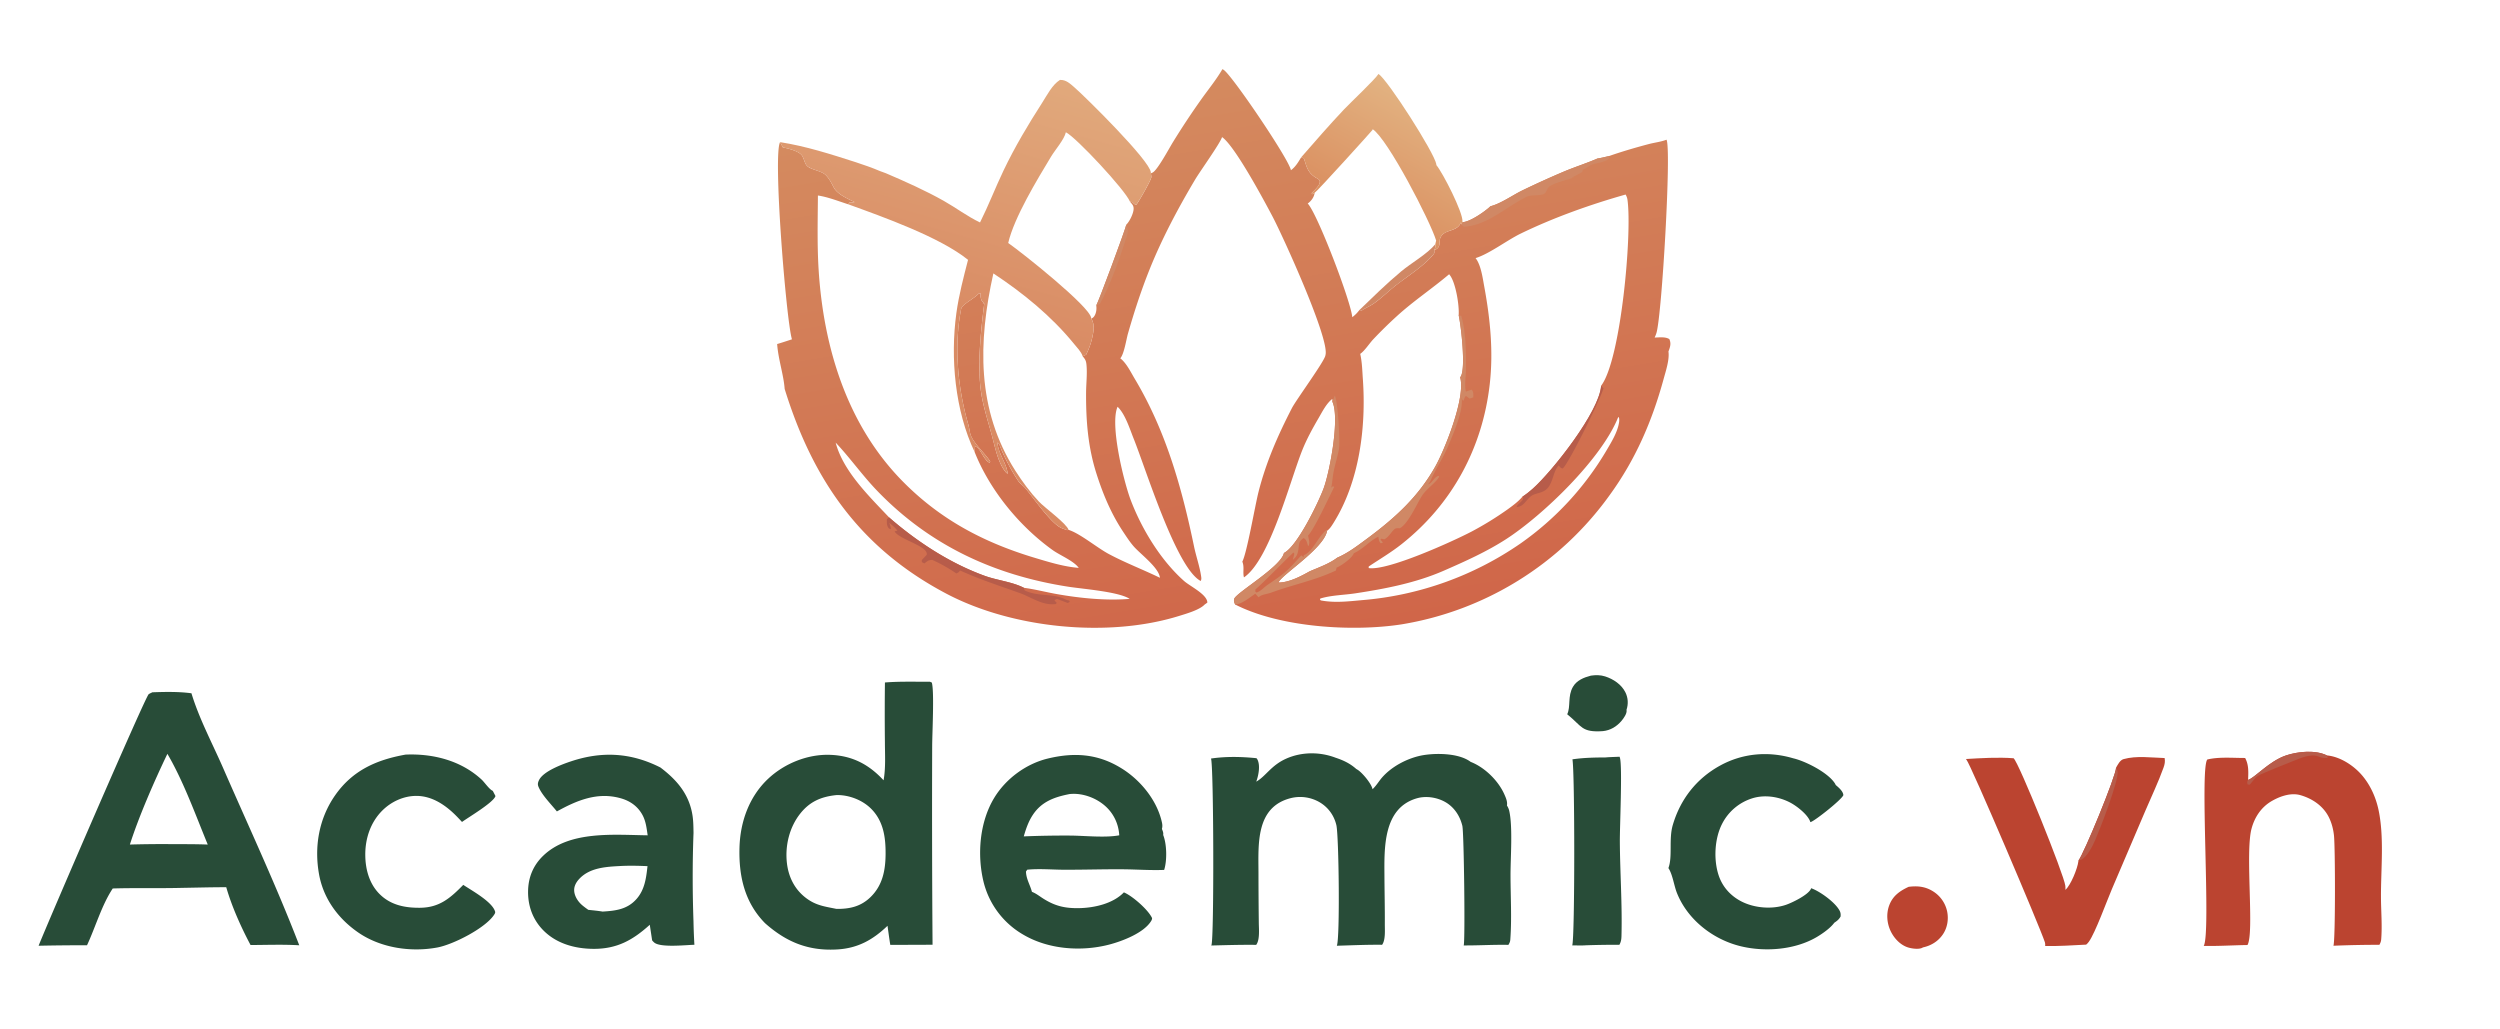
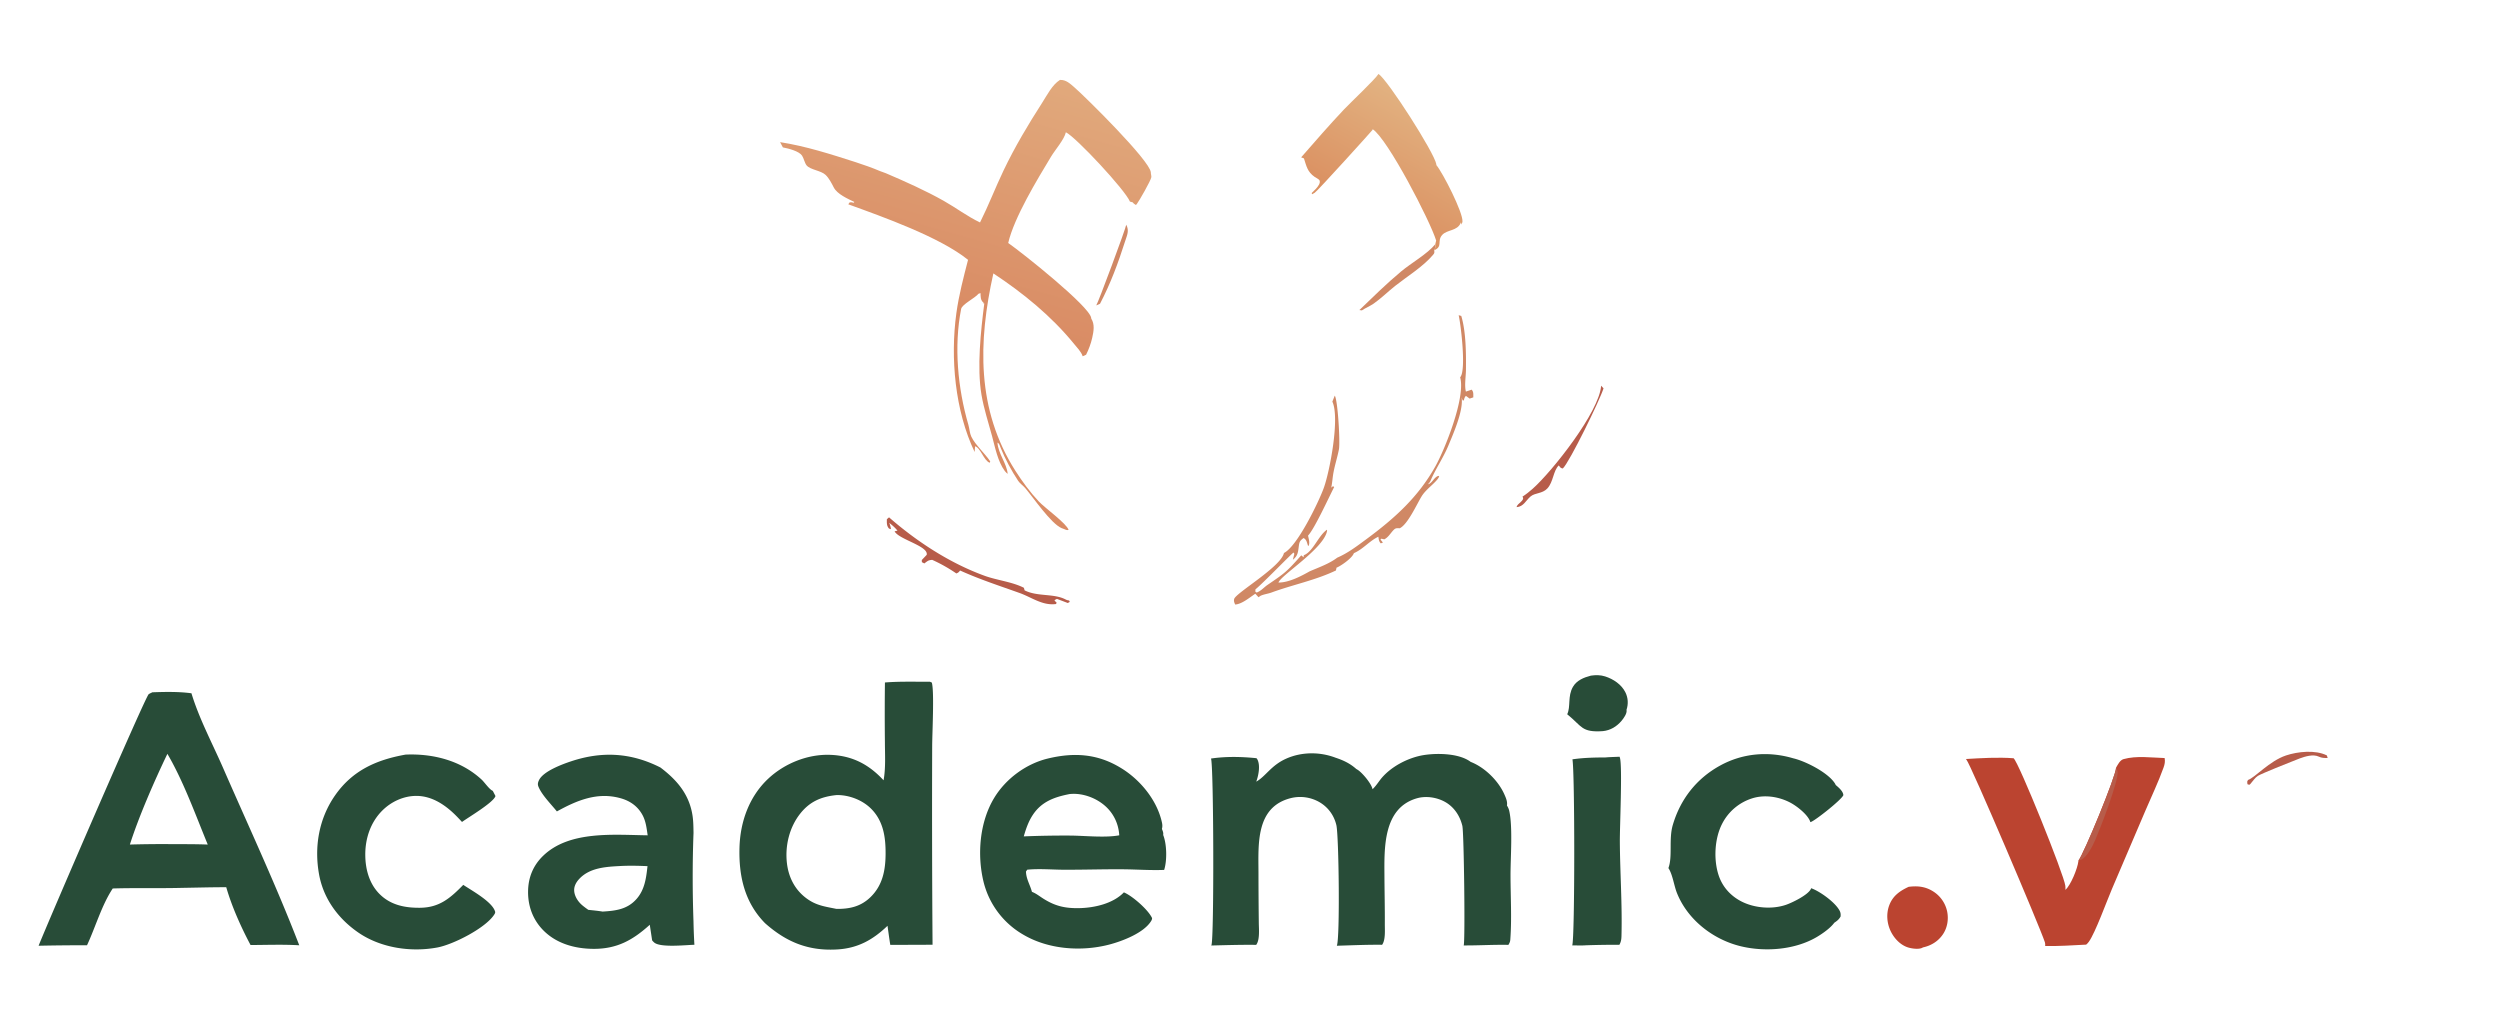
<svg xmlns="http://www.w3.org/2000/svg" version="1.1" style="display: block;" viewBox="0 0 2048 843" width="1171" height="482">
  <defs>
    <linearGradient id="Gradient1" gradientUnits="userSpaceOnUse" x1="1055.57" y1="524.002" x2="978.559" y2="64.735">
      <stop class="stop0" offset="0" stop-opacity="1" stop-color="rgb(208,102,73)" />
      <stop class="stop1" offset="1" stop-opacity="1" stop-color="rgb(212,138,95)" />
    </linearGradient>
    <linearGradient id="Gradient2" gradientUnits="userSpaceOnUse" x1="1123.6" y1="171.12" x2="1170.59" y2="86.563">
      <stop class="stop0" offset="0" stop-opacity="1" stop-color="rgb(219,146,99)" />
      <stop class="stop1" offset="1" stop-opacity="1" stop-color="rgb(226,178,129)" />
    </linearGradient>
    <linearGradient id="Gradient3" gradientUnits="userSpaceOnUse" x1="757.503" y1="253.078" x2="814.227" y2="51.059">
      <stop class="stop0" offset="0" stop-opacity="1" stop-color="rgb(217,139,100)" />
      <stop class="stop1" offset="1" stop-opacity="1" stop-color="rgb(225,169,124)" />
    </linearGradient>
  </defs>
  <path transform="translate(0,0)" fill="rgb(40,76,56)" d="M 1303.24 553.499 C 1307.18 552.896 1311.11 552.909 1314.93 554.131 C 1321.67 556.288 1328.32 560.706 1331.53 567.175 C 1333.78 571.705 1334.03 576.758 1332.44 581.513 C 1332.47 581.707 1332.5 581.899 1332.52 582.094 C 1332.79 584.693 1330.02 588.529 1328.47 590.391 C 1324.45 595.187 1319.31 598.315 1313.09 598.953 C 1295.53 600.162 1296.07 595.042 1284.32 585.51 L 1283.86 585.142 C 1286.87 578.789 1284.08 570.469 1288.52 562.733 C 1291.61 557.339 1297.54 554.968 1303.24 553.499 z" />
  <path transform="translate(0,0)" fill="rgb(187,68,48)" d="M 1563.56 726.499 C 1570.83 725.582 1577.22 726.217 1583.55 730.193 A 25.575 25.575 0 0 1 1595.09 746.592 C 1596.43 752.997 1595.34 759.905 1591.67 765.371 C 1587.82 771.113 1581.89 774.753 1575.2 776.143 C 1575.1 776.217 1575.01 776.305 1574.9 776.367 C 1571.94 778.01 1565.75 777.068 1562.71 776.036 C 1556.6 773.961 1551.72 768.691 1548.94 762.999 C 1545.74 756.434 1545.09 748.571 1547.66 741.683 C 1550.59 733.838 1556.32 729.891 1563.56 726.499 z" />
  <path transform="translate(0,0)" fill="rgb(40,76,56)" d="M 1315.25 620.5 C 1319.07 620.173 1322.94 620.107 1326.77 619.927 C 1326.88 620.254 1326.99 620.581 1327.08 620.913 C 1329.13 628.34 1326.9 677.401 1326.98 689.547 C 1327.15 715.221 1328.99 740.855 1328.33 766.547 C 1328.26 769.359 1328.02 771.512 1326.59 774 A 681.278 681.278 0 0 0 1299.11 774.399 C 1295.47 774.684 1291.64 774.46 1287.98 774.481 C 1290.18 768.447 1290.12 631.512 1288.14 622.062 C 1297.21 620.716 1306.12 620.556 1315.25 620.5 z" />
  <path transform="translate(0,0)" fill="rgb(187,68,48)" d="M 1733.49 628.867 C 1734.96 626.36 1736.68 622.702 1739.66 621.871 C 1750.24 618.919 1762.42 620.678 1773.28 621.002 C 1773.81 623.932 1773.34 626.165 1772.35 628.916 C 1768.14 640.676 1762.6 652.236 1757.69 663.729 L 1730.15 728.185 C 1725.94 738.013 1716.51 764.065 1711.26 771.411 C 1710.6 772.332 1709.89 773.152 1709 773.854 C 1697.82 774.414 1686.61 775.198 1675.42 774.989 C 1675.5 773.977 1675.51 772.933 1675.2 771.957 C 1671.32 759.876 1614.38 626.177 1610.87 622.257 C 1610.73 622.1 1610.58 621.948 1610.44 621.793 C 1623.34 621.05 1636.64 620.204 1649.55 621.166 C 1653.78 624.478 1690.94 716.718 1691.93 725.687 C 1692.06 726.785 1692.06 727.881 1691.99 728.983 C 1696.36 725.205 1701.91 711.483 1702.6 705.664 C 1702.63 705.445 1702.63 705.224 1702.64 705.003 C 1706.85 700.156 1733.55 635.337 1733.49 628.867 z" />
  <path transform="translate(0,0)" fill="rgb(183,92,74)" d="M 1702.64 705.003 C 1706.85 700.156 1733.55 635.337 1733.49 628.867 C 1733.84 629.777 1734.53 631.053 1734.7 631.987 C 1735.97 638.996 1720.25 679.494 1716.47 688.071 C 1714.34 692.917 1709.79 702.296 1704.64 704.363 C 1703.97 704.628 1703.33 704.827 1702.64 705.003 z" />
  <path transform="translate(0,0)" fill="rgb(40,76,56)" d="M 1366.76 711.147 C 1370.29 701.916 1366.97 687.457 1370.31 676.015 C 1376.51 654.746 1389.77 637.754 1409.27 627.088 C 1427.82 616.948 1448.81 615.264 1468.94 621.189 C 1479.01 623.521 1497.72 632.958 1503.26 641.947 C 1503.61 642.511 1503.58 642.495 1503.76 643.023 C 1505.96 644.924 1509.62 647.908 1510.04 650.991 C 1510.07 651.159 1510.05 651.33 1510.05 651.499 C 1508.39 655.311 1487.75 671.672 1483.58 673.345 C 1483.42 673.411 1483.25 673.468 1483.08 673.529 C 1481.31 667.613 1472.23 660.52 1466.78 657.611 C 1457.43 652.618 1445.64 650.769 1435.4 654.011 A 41.72 41.72 0 0 0 1410.7 674.991 C 1404.58 686.987 1403.7 704.083 1407.84 716.833 C 1411.03 726.672 1417.97 734.238 1427.19 738.781 C 1437.73 743.975 1451.84 745.055 1463.02 741.261 C 1468.11 739.533 1481.09 733.22 1483.44 728.314 C 1483.54 728.093 1483.63 727.864 1483.73 727.64 C 1490.97 730.2 1503.82 739.46 1507.19 746.387 C 1507.9 747.843 1507.95 749.229 1507.82 750.819 C 1506.44 753.272 1504.98 754.381 1502.67 755.917 C 1499.51 760.265 1493.25 764.665 1488.62 767.438 C 1470.42 778.328 1445.09 780.126 1424.83 774.878 C 1402.57 769.111 1382.24 753.006 1373.71 731.43 C 1371.37 725.494 1370.29 716.862 1367.08 711.642 C 1366.97 711.475 1366.87 711.312 1366.76 711.147 z" />
  <path transform="translate(0,0)" fill="rgb(40,76,56)" d="M 332.24 618.181 C 354.703 617.236 377.6 623.007 394.521 638.643 C 396.947 640.884 400.824 646.724 403.668 647.875 L 405.878 652.109 C 404.442 657.317 383.703 669.551 378.463 673.363 A 209.916 209.916 0 0 0 374.506 669.165 C 365.598 659.99 354.411 652.041 341.111 652.015 C 330.598 651.995 320.395 656.761 313.037 664.15 C 303.573 673.652 299.207 686.822 299.225 700.068 C 299.241 711.905 302.416 723.948 311.008 732.486 C 320.056 741.476 331.754 743.788 344.096 743.658 C 360.069 743.49 368.903 735.698 379.495 724.895 C 386.386 729.532 403.348 738.734 405.592 746.855 C 405.817 747.669 405.345 748.497 404.905 749.183 C 397.791 760.305 371.306 773.727 358.421 776.163 C 336.689 780.273 311.786 776.578 293.43 763.892 C 277.013 752.547 265 736.242 261.388 716.441 C 257.255 693.787 261.228 670.558 274.505 651.552 C 288.812 631.071 308.413 622.441 332.24 618.181 z" />
-   <path transform="translate(0,0)" fill="rgb(187,68,48)" d="M 1841.64 638.928 C 1847.34 637.009 1859.09 623.442 1872.68 618.883 C 1882.29 615.659 1896.79 614.152 1906.17 618.84 C 1917.07 619.823 1928.28 627.174 1935.22 635.407 C 1941.89 643.328 1946.29 653.196 1948.46 663.281 C 1953.28 685.628 1950.43 711.9 1950.51 734.834 C 1950.54 746.339 1951.63 758.185 1950.68 769.649 C 1950.54 771.326 1950.03 772.531 1949.23 773.99 A 943.017 943.017 0 0 0 1911.58 774.758 C 1913.24 769.678 1913.06 694.147 1912.01 684.451 C 1911.44 679.161 1910.07 673.881 1907.63 669.134 C 1902.98 660.104 1894.28 654.26 1884.7 651.455 C 1876.94 649.185 1868.25 652.144 1861.41 656.005 C 1852.55 661.009 1847.05 669.238 1844.46 678.925 C 1839.16 698.793 1846.9 764.284 1841.15 774.177 C 1829.25 774.338 1817.18 775.157 1805.31 774.902 C 1811.44 764.471 1801.86 629.731 1808.25 622.2 C 1817.78 619.881 1829.34 620.974 1839.22 620.942 C 1842.3 626.559 1841.91 632.736 1841.64 638.928 z" />
  <path transform="translate(0,0)" fill="rgb(183,92,74)" d="M 1841.64 638.928 C 1847.34 637.009 1859.09 623.442 1872.68 618.883 C 1882.29 615.659 1896.79 614.152 1906.17 618.84 L 1906.84 620.949 C 1904.08 620.966 1902.06 621.011 1899.53 619.823 C 1894.94 617.667 1888.42 619.668 1883.86 621.346 C 1879.45 622.973 1852.66 633.685 1849.69 635.59 C 1847.31 637.111 1845.52 639.936 1843.67 642.062 C 1842.58 643.322 1842.61 642.899 1841.12 642.435 C 1840.92 640.73 1840.63 640.382 1841.64 638.928 z" />
  <path transform="translate(0,0)" fill="rgb(40,76,56)" d="M 456.194 664.735 C 451.514 658.873 443.753 651.208 441.022 644.302 C 440.259 642.372 440.718 640.826 441.578 639.056 C 445.127 631.751 460.772 626.012 468.042 623.606 C 493.432 615.205 517.141 616.651 540.977 628.726 C 554.802 639.15 564.891 651.091 567.397 668.726 C 568.033 673.198 568.037 677.816 568.128 682.327 C 567.208 706.216 567.257 730.913 568.098 754.805 A 494.021 494.021 0 0 0 568.841 773.975 C 561.716 774.146 540.783 776.512 535.815 772.041 A 13.286 13.286 0 0 1 534.211 770.333 L 532.291 757.589 C 518.277 770.275 505.263 777.469 485.902 777.31 C 470.878 777.187 455.717 773.005 444.964 762.027 C 436.527 753.412 432.456 742.297 432.588 730.304 C 432.713 718.924 436.669 709.095 444.866 701.147 C 466.405 680.264 502.822 683.96 530.557 684.303 C 529.727 678.58 529.091 672.726 526.267 667.575 C 522.389 660.502 516.227 656.156 508.562 653.975 C 489.507 648.553 472.603 655.658 456.194 664.735 z M 508.604 709.427 C 496.547 710.08 482.865 710.675 474.158 720.4 C 471.892 722.932 470.197 726.11 470.358 729.594 C 470.571 734.219 473.511 738.663 476.948 741.576 C 478.533 742.92 480.228 744.144 481.918 745.351 C 485.819 745.792 489.774 746.12 493.644 746.783 C 504.364 746.105 513.912 745.028 521.499 736.387 C 528.188 728.769 529.353 719.226 530.427 709.563 C 523.111 709.242 515.928 709.064 508.604 709.427 z" />
  <path transform="translate(0,0)" fill="rgb(40,76,56)" d="M 943.781 752.129 C 943.775 753.002 943.526 753.64 943.082 754.382 C 937.132 764.332 919.153 771.097 908.539 773.846 C 885.587 779.791 858.585 777.773 837.967 765.507 A 68.914 68.914 0 0 1 805.814 722.779 C 800.308 700.502 802.396 673.544 814.445 653.647 C 823.938 637.97 840.507 625.732 858.328 621.42 C 879.55 616.284 898.903 617.35 918.023 629 C 933.488 638.285 947.128 654.537 951.51 672.294 C 952.09 674.642 952.533 676.648 951.844 679.028 C 952.488 680.832 953.187 682.076 952.876 684.018 C 955.89 691.47 956.144 705.107 953.669 712.632 C 942.481 713.096 931.004 712.217 919.786 712.133 C 903.792 712.012 887.797 712.556 871.804 712.503 C 861.748 712.469 851.513 711.472 841.503 712.467 L 840.477 713.972 C 840.651 719.926 843.58 724.403 845.184 729.977 L 845.365 730.618 C 848.552 731.795 851.484 734.123 854.335 735.952 C 864.185 742.272 872.415 744.172 884.051 743.959 C 896.397 743.732 911.782 740.316 920.673 731.04 C 927.556 733.864 940.675 745.29 943.781 752.129 z M 876.252 650.493 C 864.023 652.891 853.437 656.529 846.163 667.447 C 842.548 672.875 840.452 678.953 838.672 685.182 A 824.125 824.125 0 0 1 876.75 684.51 C 888.849 684.603 905.316 686.465 916.897 684.298 C 916.335 675.015 912.401 666.532 905.39 660.299 C 898.074 653.795 887.417 649.759 877.619 650.385 A 47.726 47.726 0 0 0 876.252 650.493 z" />
  <path transform="translate(0,0)" fill="rgb(40,76,56)" d="M 124.81 567.136 C 135.394 566.775 146.315 566.528 156.822 567.942 C 163.045 588.601 174.097 609.306 182.762 629.161 C 203.768 677.297 226.272 725.41 245.138 774.385 C 231.938 773.621 218.466 774.12 205.239 774.18 C 197.467 759.545 189.905 742.744 185.328 726.826 C 173.477 726.798 161.601 727.158 149.75 727.34 C 130.619 727.841 111.479 727.272 92.351 727.851 C 83.295 741.483 78.224 759.468 71.268 774.383 A 1638.88 1638.88 0 0 0 31.606 774.764 C 40.041 753.539 119.036 570.884 121.763 568.736 C 122.537 568.127 123.915 567.606 124.81 567.136 z M 137.119 617.558 C 126.592 639.457 113.739 668.762 106.39 691.864 A 945.74 945.74 0 0 1 139.5 691.51 C 149.719 691.569 159.965 691.475 170.177 691.875 C 160.192 667.643 150.307 640.055 137.119 617.558 z" />
-   <path transform="translate(0,0)" fill="rgb(40,76,56)" d="M 1029.12 640.331 C 1036.81 636.067 1041.2 627.092 1053.52 621.559 C 1066.21 615.859 1081.14 615.781 1094.07 620.718 C 1100.43 622.812 1106.03 625.448 1111.06 629.963 C 1111.63 630.268 1112.16 630.595 1112.7 630.972 C 1116.42 633.602 1123.55 642.085 1124.39 646.549 C 1126.76 644.275 1128.42 641.821 1130.36 639.225 C 1138.56 628.241 1153.93 620.313 1167.31 618.423 C 1178.29 616.873 1195.56 617.205 1204.81 624.162 C 1216.33 628.64 1227.46 639.572 1232.44 650.892 C 1233.69 653.719 1235.03 656.761 1234.5 659.9 C 1235.39 661.302 1236.01 662.704 1236.38 664.321 C 1239.33 677.329 1237.41 702.804 1237.42 716.876 C 1237.43 734.289 1238.55 752.563 1237.23 769.89 C 1237.11 771.471 1236.51 772.736 1235.68 774.052 C 1223.49 773.791 1211.28 774.602 1199.07 774.516 C 1200.37 770.937 1199.28 682.085 1197.96 676.564 C 1196.04 668.552 1191.41 661.371 1184.2 657.176 C 1177.45 653.25 1168.44 651.789 1160.88 653.927 C 1132.73 661.89 1134.01 695.2 1134.14 718.2 C 1134.21 731.051 1134.52 743.92 1134.45 756.768 C 1134.42 761.652 1135.08 769.356 1132.56 773.476 C 1132.45 773.646 1132.34 773.811 1132.23 773.979 C 1119.88 773.834 1107.47 774.413 1095.12 774.768 C 1097.8 769.286 1096.8 684.632 1094.75 675.959 C 1092.88 668.048 1088.1 661.411 1081.1 657.252 A 31.691 31.691 0 0 0 1057.18 653.893 C 1028.68 661.286 1030.88 691.413 1030.94 714.466 A 3917.27 3917.27 0 0 0 1031.21 755.845 C 1031.24 760.772 1032.13 769.257 1029.41 773.54 C 1029.3 773.712 1029.18 773.879 1029.07 774.048 C 1016.79 773.883 1004.52 774.268 992.246 774.572 C 992.304 774.444 992.366 774.319 992.42 774.19 C 994.63 768.841 994.283 626.74 992.053 621.405 C 1004.39 619.587 1016.91 619.88 1029.29 621.122 C 1029.63 621.524 1029.95 621.944 1030.18 622.421 C 1032.56 627.382 1030.93 635.438 1029.12 640.331 z" />
+   <path transform="translate(0,0)" fill="rgb(40,76,56)" d="M 1029.12 640.331 C 1036.81 636.067 1041.2 627.092 1053.52 621.559 C 1066.21 615.859 1081.14 615.781 1094.07 620.718 C 1100.43 622.812 1106.03 625.448 1111.06 629.963 C 1111.63 630.268 1112.16 630.595 1112.7 630.972 C 1116.42 633.602 1123.55 642.085 1124.39 646.549 C 1126.76 644.275 1128.42 641.821 1130.36 639.225 C 1138.56 628.241 1153.93 620.313 1167.31 618.423 C 1178.29 616.873 1195.56 617.205 1204.81 624.162 C 1216.33 628.64 1227.46 639.572 1232.44 650.892 C 1233.69 653.719 1235.03 656.761 1234.5 659.9 C 1235.39 661.302 1236.01 662.704 1236.38 664.321 C 1239.33 677.329 1237.41 702.804 1237.42 716.876 C 1237.43 734.289 1238.55 752.563 1237.23 769.89 C 1237.11 771.471 1236.51 772.736 1235.68 774.052 C 1223.49 773.791 1211.28 774.602 1199.07 774.516 C 1200.37 770.937 1199.28 682.085 1197.96 676.564 C 1196.04 668.552 1191.41 661.371 1184.2 657.176 C 1177.45 653.25 1168.44 651.789 1160.88 653.927 C 1132.73 661.89 1134.01 695.2 1134.14 718.2 C 1134.21 731.051 1134.52 743.92 1134.45 756.768 C 1134.42 761.652 1135.08 769.356 1132.56 773.476 C 1132.45 773.646 1132.34 773.811 1132.23 773.979 C 1119.88 773.834 1107.47 774.413 1095.12 774.768 C 1097.8 769.286 1096.8 684.632 1094.75 675.959 C 1092.88 668.048 1088.1 661.411 1081.1 657.252 A 31.691 31.691 0 0 0 1057.18 653.893 C 1028.68 661.286 1030.88 691.413 1030.94 714.466 A 3917.27 3917.27 0 0 0 1031.21 755.845 C 1031.24 760.772 1032.13 769.257 1029.41 773.54 C 1029.3 773.712 1029.18 773.879 1029.07 774.048 C 1016.79 773.883 1004.52 774.268 992.246 774.572 C 992.304 774.444 992.366 774.319 992.42 774.19 C 994.63 768.841 994.283 626.74 992.053 621.405 C 1004.39 619.587 1016.91 619.88 1029.29 621.122 C 1029.63 621.524 1029.95 621.944 1030.18 622.421 C 1032.56 627.382 1030.93 635.438 1029.12 640.331 " />
  <path transform="translate(0,0)" fill="rgb(40,76,56)" d="M 761.765 558.478 L 763.329 559.153 C 765.474 566.105 763.64 601.401 763.638 611.526 A 14999.8 14999.8 0 0 0 763.944 773.945 L 729.314 774.073 C 728.471 768.878 727.798 763.643 727.045 758.434 C 714.982 769.981 702.724 776.818 685.816 777.8 C 662.219 779.169 644.198 771.794 626.757 756.323 A 61.63 61.63 0 0 1 625.665 755.194 C 609.673 738.233 605.149 717.044 605.781 694.346 C 606.369 673.248 613.695 652.551 629.326 637.914 C 642.697 625.394 661.691 617.708 680.089 618.382 C 698.121 619.042 711.77 626.179 723.816 639.231 C 725.649 629.189 724.943 618.18 724.909 608.002 A 2077.79 2077.79 0 0 1 724.931 559.1 C 737.075 558.117 749.572 558.569 761.765 558.478 z M 684.973 651.372 C 672.901 652.641 663.597 656.53 655.834 666.155 C 646.671 677.515 642.982 692.767 644.646 707.148 C 645.926 718.202 650.76 728.124 659.564 735.099 C 667.954 741.746 675.206 742.529 685.245 744.584 C 695.999 744.696 705.178 742.702 713.182 734.876 C 723.059 725.218 725.399 712.868 725.473 699.552 C 725.549 685.965 723.743 672.772 713.761 662.67 C 706.688 655.512 695.9 651.309 685.842 651.311 C 685.384 651.311 685.362 651.323 684.973 651.372 z" />
-   <path transform="translate(0,0)" fill="url(#Gradient1)" d="M 1001.4 56.648 C 1001.89 56.907 1002.12 57.004 1002.55 57.306 C 1009.81 62.39 1056.23 130.946 1057.51 139.448 C 1061.23 136.762 1063.59 132.763 1065.9 128.9 C 1077.5 115.633 1089.07 102.267 1101.19 89.459 C 1105.93 84.446 1127.06 64.454 1129.27 60.549 C 1136.99 65.618 1174.83 124.842 1176.61 134.427 C 1176.66 134.702 1176.66 134.984 1176.69 135.263 C 1180.61 135.655 1184.26 137.656 1187.4 135.263 C 1189 127.363 1186.43 127.227 1193.65 121.33 C 1191.25 119.123 1188.81 117.372 1188.73 113.876 C 1188.64 109.555 1192.56 105.821 1191.3 101.62 C 1187.67 99.3 1178.04 101.303 1176.99 97.482 C 1175.58 92.344 1176.97 86.727 1174.56 81.725 L 1174.09 81.501 C 1170.75 79.862 1167.97 78.588 1166.24 75.126 C 1165.75 71.975 1166.27 70.162 1167.53 67.261 L 1169.24 66.001 C 1173.18 69.757 1166.55 76.099 1176.3 77.632 C 1179.27 83.296 1179.43 89.575 1180.67 95.743 C 1184.81 96.911 1189.88 95.286 1193.6 97.05 C 1195.87 102.884 1190.54 113.917 1192.71 117.232 C 1193.85 118.972 1196.68 120.229 1197.7 121.993 C 1198.86 124.026 1197.1 128.259 1199.31 129.47 C 1203.47 131.749 1206.87 128.692 1209.17 135.11 C 1211.35 141.175 1207.94 150.16 1214 153.964 L 1216.8 153.93 C 1218.08 152.479 1218.1 151.127 1218.27 149.298 C 1220.7 148.975 1223.5 149.276 1225.8 148.843 C 1230.22 148.015 1231.62 141.022 1236.2 139.831 C 1240.45 138.727 1251.37 136.632 1253.89 133.023 L 1253.9 125.921 C 1257.46 122.42 1272.16 122.211 1277.72 120.972 C 1289.64 118.317 1299.14 109.817 1311.65 109.906 L 1322.09 110 C 1325.04 108.123 1327.38 106.295 1329.75 103.709 L 1330.12 98.598 C 1333.94 96.176 1340.67 99.856 1343.7 97.336 L 1343.49 95.216 C 1347.22 93.905 1351.49 91.805 1355.49 92.604 C 1356.79 93.436 1359.28 95.574 1360.58 95.942 C 1370.9 98.857 1385.9 90.321 1390.26 108.713 C 1391.07 112.141 1388.81 114.833 1388.38 118.046 C 1387.83 122.225 1388.16 126.993 1388.12 131.228 C 1387.89 159.152 1389.75 187.972 1387.67 215.731 C 1384.44 217.862 1380.75 215.738 1378.03 217.962 C 1378.73 219.998 1378.82 220.73 1380.93 221.688 C 1383.84 223.009 1386.93 222.406 1389.13 224.883 C 1389.57 230.38 1391.38 239.181 1387.9 243.907 C 1386.52 244.291 1385.16 244.698 1383.8 245.17 C 1383.17 247.205 1382.64 247.796 1383.63 249.779 C 1384.92 250.07 1386.9 250.156 1387.6 251.275 C 1389.94 255.05 1389.88 260.065 1392.37 264.085 C 1395.51 269.137 1394.26 279.382 1394.18 285.169 C 1392.47 287.427 1390.81 286.325 1389.68 287.455 C 1387.81 289.312 1389.73 310.104 1388.12 314.663 C 1387.12 317.511 1384.69 317.057 1383.42 319.009 C 1380.65 323.284 1382.8 331.749 1381.18 336.667 C 1380.15 339.781 1376.74 341.092 1375.88 344.188 C 1374.94 347.598 1377.58 355.161 1375.71 357.653 C 1375.31 358.182 1372.43 358.212 1371.79 358.736 C 1369.51 360.599 1372.1 365.064 1371.02 366.562 C 1370.6 367.138 1366.5 367.275 1365.8 368.172 C 1363.87 370.625 1361.6 378.444 1360.45 381.69 C 1358.76 386.462 1360.99 392.759 1357.59 396.641 A 324.812 324.812 0 0 1 1351.5 397.016 C 1349.65 399.699 1351.02 403.43 1348.98 404.878 L 1346.24 405.122 C 1346.39 405.25 1346.53 405.375 1346.68 405.504 C 1347.07 405.861 1347.45 406.207 1347.86 406.555 C 1349.7 408.154 1350.4 410.048 1350.55 412.447 C 1350.7 414.96 1350.44 417.124 1349.38 419.425 C 1347.76 420.035 1346.74 419.939 1345.06 419.597 C 1342.24 421.656 1339.39 423.586 1336.44 425.452 C 1335.87 429.277 1335.9 435.686 1333.16 438.509 C 1329.35 440.139 1324.35 438.391 1320.29 438.289 C 1319.28 442.005 1321.22 447.768 1319.49 450.742 C 1315.97 451.284 1311.43 451.434 1308.54 453.642 C 1306.83 456.843 1309.04 459.785 1306.52 462.483 C 1300.87 468.524 1290.48 470.453 1283.94 475.778 C 1279.84 479.109 1279.35 485.75 1275.09 489.065 C 1272.37 489.128 1271.18 488.736 1269.03 490.484 L 1268.88 495.44 C 1265.57 497.3 1261.28 494.662 1258.1 496.372 C 1261.33 497.209 1263.19 497.129 1265.77 499.448 C 1266.79 501.841 1266.51 506.671 1265.51 509.112 C 1265.4 509.401 1265.16 509.751 1265 510 C 1258.8 510.117 1249.97 511.36 1244.17 509.345 C 1242.24 507.17 1241.91 506.187 1238.98 505.678 C 1237.67 507.016 1238.27 508.901 1237.68 509.514 C 1234.8 512.526 1224.47 508.674 1218.99 514.983 C 1219.04 518.053 1219.61 520.453 1217.84 523.064 C 1212.07 524.7 1204.58 519.693 1202.96 521.231 L 1202.71 523.927 C 1198.1 525.213 1182.38 521.791 1180.3 525.261 C 1179.7 526.265 1179.6 527.577 1179.43 528.719 C 1176.28 530.666 1149.56 536.228 1144.6 536.734 C 1136.45 537.566 1127.63 536.974 1119.4 536.997 C 1102.98 537.043 1086.73 537.123 1070.32 536.88 C 1065 536.801 1058.49 537.891 1053.35 536.833 C 1052.2 536.598 1051.17 536.154 1050.1 535.684 C 1047.32 534.45 1045.29 533.608 1043.82 530.816 C 1043.78 529.869 1043.96 526.899 1043.33 526.357 C 1036.7 520.63 979.885 524.059 968.366 524.009 C 961.105 528.563 949.818 536.13 941.536 537.716 C 935.54 538.864 896.879 536.83 886.789 536.778 C 882.712 536.757 865.585 538.466 864.163 538.134 C 861.526 537.517 860.145 535.087 857.098 534.999 C 849.904 534.791 832.113 543.451 827.633 534.391 C 825.273 529.616 827.599 525.411 821.571 523.193 C 814.227 520.491 798.387 524.349 794.63 517.205 C 793.462 514.984 792.955 510.939 790.587 510.064 C 786.608 508.594 778.33 509.723 773.941 509.906 L 772.064 505.626 C 766.78 505.146 764.89 510.787 757.549 508.936 C 752.095 502.31 760.066 495.967 744.363 494.477 C 737.116 493.789 730.925 498.632 724.235 494.791 C 716.567 481.75 735.516 476.905 710.829 470.371 C 706.809 469.308 699.643 468.788 696.998 465.923 C 696.371 462.708 696.684 456.649 694.653 454.339 C 688.751 453.352 681.561 453.076 676.193 450.437 C 673.345 446.333 677.212 440.56 673.487 437.134 C 670.697 436.678 669.586 437.039 667.857 434.712 C 667.915 431.317 668.582 426.836 666.606 423.929 C 663.283 422.017 659.779 421.232 656.097 420.321 C 655.102 414.893 652.929 387.203 651.835 385.432 C 647.542 383.803 644.355 382.22 642.338 377.854 C 640.828 374.584 640.336 369.963 637.416 367.648 L 632.326 366.708 C 629.797 357.778 630.237 340.253 625.694 333.63 C 620.138 325.529 609.348 277.812 611.11 267.81 C 611.258 266.973 612.201 266.346 612.909 265.912 C 616.986 263.413 624.494 265.311 627.728 261.203 C 626.08 258.429 623.899 255.207 623.131 252.067 C 622.315 248.727 620.439 209.884 620.992 206.496 C 621.08 205.958 621.341 205.623 621.64 205.187 L 626.692 204.581 L 627.884 202.984 L 627.502 201.509 C 625.988 201.194 622.53 200.995 621.691 199.743 C 617.837 193.986 623.774 173.882 620.705 169.877 C 620.504 169.616 618.342 169.056 617.942 168.956 A 51.137 51.137 0 0 0 616.466 168.621 C 614.565 159.466 615.09 141.845 617.167 132.54 C 614.918 126.613 610.719 120.579 609.982 114.302 C 613.218 107.521 633.519 100.773 640.979 98.132 C 647.553 95.805 656.162 94.01 663.116 95.342 L 663.369 95.921 C 664.479 98.425 666.165 102.05 668.83 103.14 C 672.217 104.525 676.629 102.517 678.614 106.214 C 678.952 106.843 679.254 107.494 679.558 108.139 C 687.354 110.148 697.955 104.088 704.262 107.832 C 704.81 109.879 705.068 111.706 705.211 113.814 C 708.448 114.076 711.618 114.273 714.749 115.205 C 714.955 117.901 714.803 121.717 716.576 123.849 C 721.131 124.827 733.787 122.161 736.411 124.976 C 738.501 127.217 739.478 128.129 742.572 128.191 C 747.298 128.287 749.791 123.916 754.769 124.165 C 754.964 126.806 755.068 129.295 756.071 131.779 C 762.253 136.645 771.727 131.227 778.169 138.797 C 778.063 142.051 777.337 144.187 779.48 146.798 C 784.396 147.998 789.3 149.347 793.943 146.468 C 798.929 143.376 797.757 134.598 801.819 132.69 L 802.485 133.353 C 802.318 133.539 802.15 133.724 801.985 133.911 C 794.311 142.66 804.897 151.515 785.833 152.994 C 765.113 154.602 746.535 140.637 725.616 141.88 C 741.638 148.731 758.006 156.026 773.195 164.59 C 783.081 170.165 792.627 177.396 802.832 182.237 C 809.844 168.251 815.426 153.623 822.18 139.517 C 831.4 120.259 842.161 102.201 853.692 84.26 C 857.717 77.996 861.922 69.497 868.279 65.491 C 873.139 65.147 876.686 68.553 880.2 71.612 C 889.325 79.557 942.045 131.561 942.772 141.23 C 942.791 141.476 942.788 141.722 942.796 141.968 C 943.387 141.746 943.315 141.79 943.811 141.552 C 943.963 141.48 944.112 141.402 944.264 141.328 C 948.203 139.403 957.985 121.094 960.844 116.493 A 639.706 639.706 0 0 1 984.084 81.367 C 989.835 73.273 996.443 65.231 1001.4 56.648 z M 1176.69 135.263 C 1181.95 141.557 1198.56 174.003 1198.05 181.467 C 1198.04 181.648 1198.02 181.827 1198 182.007 C 1204.2 181.856 1216.68 173.129 1220.99 168.956 C 1229.5 166.781 1238.94 160.001 1246.93 156.072 A 747.837 747.837 0 0 1 1282.67 139.907 C 1291.26 136.402 1300.26 133.513 1308.72 129.816 C 1311.83 129.403 1314.99 128.529 1318.06 127.857 C 1328.84 124.099 1339.72 120.921 1350.76 118.004 C 1355.38 116.783 1360.86 116.179 1365.21 114.442 C 1369.33 122.083 1361.49 257.106 1357.01 272.602 C 1356.62 273.957 1356.08 275.254 1355.48 276.527 C 1359.26 276.459 1364.21 275.735 1367.51 277.781 C 1369.01 281.042 1368.4 283.622 1367.17 286.969 A 35.126 35.126 0 0 1 1366.79 287.971 L 1369.35 286.565 C 1369.97 283.245 1369.84 278.036 1372.56 276.125 C 1375.96 288.541 1361.25 338.283 1355.95 351.455 C 1348.88 369.015 1339.88 387.74 1330.45 404.167 C 1322.14 418.654 1311.47 430.167 1299.77 441.938 C 1265.99 475.919 1228.06 499.79 1181.58 512.192 A 286.921 286.921 0 0 1 1036.55 512.098 C 1027.94 509.767 1018.55 507.622 1010.78 503.159 C 1009.25 502.28 1008.04 501.489 1007.25 499.85 C 1006.84 496.592 1005.51 486.672 1007.44 484.168 C 1009.02 482.105 1012.95 481.853 1014.2 480.265 C 1014.34 480.092 1015.73 463.952 1017.71 460.121 C 1021.51 452.848 1028.13 414.138 1031.01 402.858 C 1037.22 378.451 1046.86 356.612 1058.36 334.286 C 1061.87 327.469 1085.75 294.997 1085.79 290.983 C 1089.69 278.408 1050.84 193.335 1042.65 177.748 C 1035.51 164.17 1011.53 119.444 1001.11 112.311 C 999.327 117.756 983.197 140.143 979.111 147.002 C 965.159 170.422 951.881 195.387 941.736 220.703 C 934.84 237.909 929.163 255.346 924.055 273.162 C 922.612 278.197 920.898 289.973 917.735 293.552 C 922.733 297.333 926.353 304.916 929.554 310.264 C 955.058 352.87 968.168 399.559 978.17 447.735 C 979.891 456.024 982.932 464.406 984.052 472.758 C 984.226 474.049 984.186 474.768 983.592 475.955 C 983.348 479.954 989.785 479.414 993.276 486.955 C 995.731 492.256 996.144 496.648 994.069 502.15 C 979.75 512.899 942.606 518.522 924.407 520.07 C 852.736 526.164 778.915 509.109 723.186 461.919 C 712.514 452.882 670.291 409.902 669.247 397.486 L 668.544 396.938 C 668.734 395.886 668.762 394.697 668.403 393.678 C 666.182 387.359 662.014 380.84 659.186 374.635 A 342.972 342.972 0 0 1 643.995 334.107 C 642.406 328.765 640.005 323.72 642.782 318.598 C 641.978 307.135 637.555 294.516 636.63 281.839 C 640.701 280.658 644.726 279.286 648.76 277.986 L 648.617 277.482 C 643.945 260.545 633.096 126.915 639.047 116.447 C 660.159 119.727 680.441 126.285 700.731 132.778 C 707.656 135.035 714.414 137.399 721.123 140.242 L 725.616 141.88 C 746.535 140.637 765.113 154.602 785.833 152.994 C 804.897 151.515 794.311 142.66 801.985 133.911 C 802.15 133.724 802.318 133.539 802.485 133.353 L 801.819 132.69 C 797.757 134.598 798.929 143.376 793.943 146.468 C 789.3 149.347 784.396 147.998 779.48 146.798 C 777.337 144.187 778.063 142.051 778.169 138.797 C 771.727 131.227 762.253 136.645 756.071 131.779 C 755.068 129.295 754.964 126.806 754.769 124.165 C 749.791 123.916 747.298 128.287 742.572 128.191 C 739.478 128.129 738.501 127.217 736.411 124.976 C 733.787 122.161 721.131 124.827 716.576 123.849 C 714.803 121.717 714.955 117.901 714.749 115.205 C 711.618 114.273 708.448 114.076 705.211 113.814 C 705.068 111.706 704.81 109.879 704.262 107.832 C 697.955 104.088 687.354 110.148 679.558 108.139 C 679.254 107.494 678.952 106.843 678.614 106.214 C 676.629 102.517 672.217 104.525 668.83 103.14 C 666.165 102.05 664.479 98.425 663.369 95.921 L 663.116 95.342 C 656.162 94.01 647.553 95.805 640.979 98.132 C 633.519 100.773 613.218 107.521 609.982 114.302 C 610.719 120.579 614.918 126.613 617.167 132.54 C 615.09 141.845 614.565 159.466 616.466 168.621 A 51.137 51.137 0 0 1 617.942 168.956 C 618.342 169.056 620.504 169.616 620.705 169.877 C 623.774 173.882 617.837 193.986 621.691 199.743 C 622.53 200.995 625.988 201.194 627.502 201.509 L 627.884 202.984 L 626.692 204.581 L 621.64 205.187 C 621.341 205.623 621.08 205.958 620.992 206.496 C 620.439 209.884 622.315 248.727 623.131 252.067 C 623.899 255.207 626.08 258.429 627.728 261.203 C 624.494 265.311 616.986 263.413 612.909 265.912 C 612.201 266.346 611.258 266.973 611.11 267.81 C 609.348 277.812 620.138 325.529 625.694 333.63 C 630.237 340.253 629.797 357.778 632.326 366.708 L 637.416 367.648 C 640.336 369.963 640.828 374.584 642.338 377.854 C 644.355 382.22 647.542 383.803 651.835 385.432 C 652.929 387.203 655.102 414.893 656.097 420.321 C 659.779 421.232 663.283 422.017 666.606 423.929 C 668.582 426.836 667.915 431.317 667.857 434.712 C 669.586 437.039 670.697 436.678 673.487 437.134 C 677.212 440.56 673.345 446.333 676.193 450.437 C 681.561 453.076 688.751 453.352 694.653 454.339 C 696.684 456.649 696.371 462.708 696.998 465.923 C 699.643 468.788 706.809 469.308 710.829 470.371 C 735.516 476.905 716.567 481.75 724.235 494.791 C 730.925 498.632 737.116 493.789 744.363 494.477 C 760.066 495.967 752.095 502.31 757.549 508.936 C 764.89 510.787 766.78 505.146 772.064 505.626 L 773.941 509.906 C 778.33 509.723 786.608 508.594 790.587 510.064 C 792.955 510.939 793.462 514.984 794.63 517.205 C 798.387 524.349 814.227 520.491 821.571 523.193 C 827.599 525.411 825.273 529.616 827.633 534.391 C 832.113 543.451 849.904 534.791 857.098 534.999 C 860.145 535.087 861.526 537.517 864.163 538.134 C 865.585 538.466 882.712 536.757 886.789 536.778 C 896.879 536.83 935.54 538.864 941.536 537.716 C 949.818 536.13 961.105 528.563 968.366 524.009 C 979.885 524.059 1036.7 520.63 1043.33 526.357 C 1043.96 526.899 1043.78 529.869 1043.82 530.816 C 1045.29 533.608 1047.32 534.45 1050.1 535.684 C 1051.17 536.154 1052.2 536.598 1053.35 536.833 C 1058.49 537.891 1065 536.801 1070.32 536.88 C 1086.73 537.123 1102.98 537.043 1119.4 536.997 C 1127.63 536.974 1136.45 537.566 1144.6 536.734 C 1149.56 536.228 1176.28 530.666 1179.43 528.719 C 1179.6 527.577 1179.7 526.265 1180.3 525.261 C 1182.38 521.791 1198.1 525.213 1202.71 523.927 L 1202.96 521.231 C 1204.58 519.693 1212.07 524.7 1217.84 523.064 C 1219.61 520.453 1219.04 518.053 1218.99 514.983 C 1224.47 508.674 1234.8 512.526 1237.68 509.514 C 1238.27 508.901 1237.67 507.016 1238.98 505.678 C 1241.91 506.187 1242.24 507.17 1244.17 509.345 C 1249.97 511.36 1258.8 510.117 1265 510 C 1265.16 509.751 1265.4 509.401 1265.51 509.112 C 1266.51 506.671 1266.79 501.841 1265.77 499.448 C 1263.19 497.129 1261.33 497.209 1258.1 496.372 C 1261.28 494.662 1265.57 497.3 1268.88 495.44 L 1269.03 490.484 C 1271.18 488.736 1272.37 489.128 1275.09 489.065 C 1279.35 485.75 1279.84 479.109 1283.94 475.778 C 1290.48 470.453 1300.87 468.524 1306.52 462.483 C 1309.04 459.785 1306.83 456.843 1308.54 453.642 C 1311.43 451.434 1315.97 451.284 1319.49 450.742 C 1321.22 447.768 1319.28 442.005 1320.29 438.289 C 1324.35 438.391 1329.35 440.139 1333.16 438.509 C 1335.9 435.686 1335.87 429.277 1336.44 425.452 C 1339.39 423.586 1342.24 421.656 1345.06 419.597 C 1346.74 419.939 1347.76 420.035 1349.38 419.425 C 1350.44 417.124 1350.7 414.96 1350.55 412.447 C 1350.4 410.048 1349.7 408.154 1347.86 406.555 C 1347.45 406.207 1347.07 405.861 1346.68 405.504 C 1346.53 405.375 1346.39 405.25 1346.24 405.122 L 1348.98 404.878 C 1351.02 403.43 1349.65 399.699 1351.5 397.016 A 324.812 324.812 0 0 0 1357.59 396.641 C 1360.99 392.759 1358.76 386.462 1360.45 381.69 C 1361.6 378.444 1363.87 370.625 1365.8 368.172 C 1366.5 367.275 1370.6 367.138 1371.02 366.562 C 1372.1 365.064 1369.51 360.599 1371.79 358.736 C 1372.43 358.212 1375.31 358.182 1375.71 357.653 C 1377.58 355.161 1374.94 347.598 1375.88 344.188 C 1376.74 341.092 1380.15 339.781 1381.18 336.667 C 1382.8 331.749 1380.65 323.284 1383.42 319.009 C 1384.69 317.057 1387.12 317.511 1388.12 314.663 C 1389.73 310.104 1387.81 289.312 1389.68 287.455 C 1390.81 286.325 1392.47 287.427 1394.18 285.169 C 1394.26 279.382 1395.51 269.137 1392.37 264.085 C 1389.88 260.065 1389.94 255.05 1387.6 251.275 C 1386.9 250.156 1384.92 250.07 1383.63 249.779 C 1382.64 247.796 1383.17 247.205 1383.8 245.17 C 1385.16 244.698 1386.52 244.291 1387.9 243.907 C 1391.38 239.181 1389.57 230.38 1389.13 224.883 C 1386.93 222.406 1383.84 223.009 1380.93 221.688 C 1378.82 220.73 1378.73 219.998 1378.03 217.962 C 1380.75 215.738 1384.44 217.862 1387.67 215.731 C 1389.75 187.972 1387.89 159.152 1388.12 131.228 C 1388.16 126.993 1387.83 122.225 1388.38 118.046 C 1388.81 114.833 1391.07 112.141 1390.26 108.713 C 1385.9 90.321 1370.9 98.857 1360.58 95.942 C 1359.28 95.574 1356.79 93.436 1355.49 92.604 C 1351.49 91.805 1347.22 93.905 1343.49 95.216 L 1343.7 97.336 C 1340.67 99.856 1333.94 96.176 1330.12 98.598 L 1329.75 103.709 C 1327.38 106.295 1325.04 108.123 1322.09 110 L 1311.65 109.906 C 1299.14 109.817 1289.64 118.317 1277.72 120.972 C 1272.16 122.211 1257.46 122.42 1253.9 125.921 L 1253.89 133.023 C 1251.37 136.632 1240.45 138.727 1236.2 139.831 C 1231.62 141.022 1230.22 148.015 1225.8 148.843 C 1223.5 149.276 1220.7 148.975 1218.27 149.298 C 1218.1 151.127 1218.08 152.479 1216.8 153.93 L 1214 153.964 C 1207.94 150.16 1211.35 141.175 1209.17 135.11 C 1206.87 128.692 1203.47 131.749 1199.31 129.47 C 1197.1 128.259 1198.86 124.026 1197.7 121.993 C 1196.68 120.229 1193.85 118.972 1192.71 117.232 C 1190.54 113.917 1195.87 102.884 1193.6 97.05 C 1189.88 95.286 1184.81 96.911 1180.67 95.743 C 1179.43 89.575 1179.27 83.296 1176.3 77.632 C 1166.55 76.099 1173.18 69.757 1169.24 66.001 L 1167.53 67.261 C 1166.27 70.162 1165.75 71.975 1166.24 75.126 C 1167.97 78.588 1170.75 79.862 1174.09 81.501 L 1174.56 81.725 C 1176.97 86.727 1175.58 92.344 1176.99 97.482 C 1178.04 101.303 1187.67 99.3 1191.3 101.62 C 1192.56 105.821 1188.64 109.555 1188.73 113.876 C 1188.81 117.372 1191.25 119.123 1193.65 121.33 C 1186.43 127.227 1189 127.363 1187.4 135.263 C 1184.26 137.656 1180.61 135.655 1176.69 135.263 z M 802.832 182.237 C 792.627 177.396 783.081 170.165 773.195 164.59 C 758.006 156.026 741.638 148.731 725.616 141.88 L 721.123 140.242 C 714.414 137.399 707.656 135.035 700.731 132.778 C 680.441 126.285 660.159 119.727 639.047 116.447 L 641.333 120.767 C 641.447 120.787 641.562 120.806 641.677 120.828 C 645.862 121.621 654.635 123.857 657.017 127.463 C 658.504 129.713 659.209 133.698 660.823 135.562 C 663.957 139.177 672.577 139.682 676.33 143.296 C 679.214 146.072 681.21 150.066 683.014 153.569 C 685.828 159.033 694.453 162.836 699.858 165.439 L 699.375 166.091 C 697.985 165.809 697.206 165.47 695.844 165.925 L 694.943 167.388 C 723.235 177.65 769.898 194.201 793.02 212.859 C 789.297 227.305 785.496 241.69 783.458 256.489 C 778.389 293.285 782.335 336.541 798.413 370.288 L 798.751 365.594 C 803.212 366.64 805.967 377.476 810.791 379.089 L 811.182 377.972 C 806.797 371.357 798.993 364.569 795.721 357.757 C 794.326 354.852 794.201 351.101 793.289 347.974 C 784.585 318.127 781.355 283.791 787.353 253.103 C 788.1 249.281 798.599 244.29 801.62 240.627 L 803.233 240.111 C 803.361 243.252 803.129 245.69 805.654 247.993 C 805.751 248.082 805.863 248.154 805.967 248.235 L 804.917 248.204 L 806.32 248.62 C 803.426 271.315 800.228 300.97 804.023 323.385 C 805.939 334.701 809.686 346.138 812.684 357.234 C 815.193 366.524 817.315 377.934 823.105 385.827 C 823.78 386.747 824.596 387.512 825.503 388.198 C 824.663 379.414 817.743 371.812 817.104 362.584 C 818.709 363.265 819.14 365.347 819.774 366.947 C 823.225 375.65 828.801 386.014 834.107 393.946 C 835.588 396.161 838.048 397.708 839.784 399.739 C 846.365 407.439 860.973 429.023 869.718 432.669 C 870.207 432.873 870.712 433.035 871.212 433.213 C 872.707 433.744 873.856 434.652 875.405 434.081 C 884.905 437.1 898.643 448.693 908.404 453.896 C 922.032 461.161 936.387 466.599 950.207 473.338 C 949.518 465.141 934.482 454.149 928.774 447.666 C 925.642 444.109 922.993 439.99 920.362 436.055 C 910.355 421.084 903.601 404.959 898.174 387.881 C 891.246 366.08 889.606 344.725 889.712 321.97 C 889.747 314.338 890.757 306.556 890.053 298.939 C 889.74 295.555 889.053 294.397 886.927 291.869 L 889.74 290.585 C 891.873 286.323 893.703 281.408 894.738 276.752 C 895.913 271.467 896.971 265.721 893.959 261.009 C 894.896 260.582 895.595 260.155 896.22 259.311 C 898.057 256.831 898.492 253.169 898.044 250.204 C 899.406 248.595 922.546 186.383 922.608 184.074 C 925.328 181.492 928.403 175.156 928.637 171.434 C 928.827 168.399 927.452 167.35 925.648 165.156 L 927.922 165.763 C 928.629 166.807 929.446 167.275 930.496 167.911 C 930.797 167.691 930.94 167.611 931.193 167.281 C 933.163 164.71 942.779 147.926 943.17 145.172 C 943.282 144.382 942.894 142.806 942.796 141.968 C 942.788 141.722 942.791 141.476 942.772 141.23 C 942.045 131.561 889.325 79.557 880.2 71.612 C 876.686 68.553 873.139 65.147 868.279 65.491 C 861.922 69.497 857.717 77.996 853.692 84.26 C 842.161 102.201 831.4 120.259 822.18 139.517 C 815.426 153.623 809.844 168.251 802.832 182.237 z M 670.032 160.154 C 669.883 180.311 669.352 200.913 670.617 221.032 C 674.609 284.5 693.864 347.98 739.345 394.194 C 770.337 425.686 805.978 444.482 847.981 457.07 C 859.673 460.574 871.494 464.235 883.709 465.22 C 879.731 459.554 868.346 454.931 862.48 450.742 C 835.125 431.208 810.825 401.534 798.413 370.288 C 782.335 336.541 778.389 293.285 783.458 256.489 C 785.496 241.69 789.297 227.305 793.02 212.859 C 769.898 194.201 723.235 177.65 694.943 167.388 C 686.877 164.827 678.396 161.414 670.032 160.154 z M 1331.7 159.369 C 1302.81 167.528 1272.87 178.21 1245.81 191.333 C 1234.67 196.737 1219.96 208.037 1208.79 211.447 C 1213.21 216.992 1214.64 227.88 1215.91 234.787 C 1220.79 261.348 1223.46 287.73 1220.4 314.72 C 1214.47 367.06 1189.51 413.156 1148.06 445.873 C 1139.59 452.561 1130.22 458.094 1121.25 464.085 L 1121.22 465.372 C 1136.58 467.852 1190.2 443.494 1205.58 435.441 A 265.921 265.921 0 0 0 1234.92 417.372 C 1239.03 414.4 1243.96 410.782 1247.2 406.867 C 1250.13 404.98 1252.91 402.753 1255.52 400.441 C 1271.78 386.016 1310.31 337.123 1311.64 315.984 C 1327.9 294.892 1337.19 190.641 1333.21 163.512 C 1333 162.052 1332.43 160.644 1331.7 159.369 z M 1129.27 60.549 C 1127.06 64.454 1105.93 84.446 1101.19 89.459 C 1089.07 102.267 1077.5 115.633 1065.9 128.9 L 1068.18 129.761 C 1070.33 136.347 1071.04 140.765 1076.96 144.909 C 1077.88 145.55 1080.09 146.624 1080.73 147.427 C 1081.62 148.552 1081.08 150.207 1080.51 151.292 C 1079.16 153.85 1076.56 156.094 1074.54 158.146 L 1074.87 159.133 L 1076.95 157.964 C 1076.57 161.174 1074.55 164.149 1072.04 166.157 C 1071.7 166.425 1071.6 166.487 1071.27 166.704 C 1079.33 175.198 1106.7 247.057 1107.79 259.861 C 1110.1 258.055 1111.86 256.356 1113.61 254.002 L 1115.65 254.286 C 1118.75 252.154 1122.25 250.856 1125.38 248.665 C 1131.53 244.348 1136.98 238.921 1142.87 234.252 C 1152.82 226.377 1165.73 218.513 1173.95 208.783 C 1175.28 207.208 1175.09 207.004 1174.92 204.997 C 1182.24 201.927 1176.94 197.364 1181.5 192.406 C 1185.57 187.991 1193.76 189.365 1196.61 182.646 C 1196.69 182.464 1196.76 182.278 1196.84 182.094 L 1197.17 184.002 L 1198 182.007 C 1198.02 181.827 1198.04 181.648 1198.05 181.467 C 1198.56 174.003 1181.95 141.557 1176.69 135.263 C 1176.66 134.984 1176.66 134.702 1176.61 134.427 C 1174.83 124.842 1136.99 65.618 1129.27 60.549 z M 1114.29 289.903 C 1115.84 296.63 1115.98 303.861 1116.47 310.735 C 1119.23 349.939 1113.64 394.449 1092.5 428.257 C 1091.04 430.592 1089.46 433.202 1087.16 434.811 C 1084.55 449.493 1049.4 471.095 1047.29 477.248 C 1055.77 477.264 1065.52 472.191 1072.77 468.096 C 1080.37 464.79 1088.84 461.89 1095.47 456.842 C 1104.23 453.082 1111.82 447.258 1119.44 441.629 C 1142.39 424.683 1161.73 407.316 1175.9 381.988 C 1183.61 368.187 1200.82 325.467 1196.16 309.111 C 1196.29 308.927 1196.43 308.75 1196.56 308.561 C 1200.96 302.038 1196.9 266.946 1194.94 258.211 C 1195.56 250.246 1192.5 231.602 1187.77 225.469 C 1187.64 225.298 1187.52 225.122 1187.38 224.954 C 1187.3 224.853 1187.21 224.759 1187.13 224.661 C 1173.17 236.494 1157.87 246.604 1144.28 259.02 A 358.4 358.4 0 0 0 1124.97 277.965 C 1121.72 281.413 1118.01 287.363 1114.29 289.903 z M 1366.79 287.971 C 1367.8 294.503 1364.56 304.176 1362.8 310.624 C 1353.35 345.211 1339.66 376.783 1318.51 405.793 A 262.096 262.096 0 0 1 1148.08 511.502 C 1107.74 517.723 1048.56 513.966 1011.9 495.252 C 1011.15 493.793 1010.56 492.347 1011.06 490.634 C 1012.48 485.676 1049.45 464.309 1051.8 453.028 C 1047.72 454.275 1045.73 459.431 1042.23 460.41 C 1047.44 452.287 1068.53 431.488 1067.33 422.137 C 1063.71 424.444 1050.19 450.082 1045.22 450.755 C 1048.3 444.374 1063.27 407.008 1062.31 401.967 C 1049.97 415.596 1053.04 445.234 1029.64 469.113 C 1027.44 471.361 1024.68 475.085 1021.38 475.377 C 1020.56 474.628 1019.68 473.919 1019.05 473.001 C 1017.9 468.678 1019.58 464.644 1017.71 460.121 C 1015.73 463.952 1014.34 480.092 1014.2 480.265 C 1012.95 481.853 1009.02 482.105 1007.44 484.168 C 1005.51 486.672 1006.84 496.592 1007.25 499.85 C 1008.04 501.489 1009.25 502.28 1010.78 503.159 C 1018.55 507.622 1027.94 509.767 1036.55 512.098 A 286.921 286.921 0 0 0 1181.58 512.192 C 1228.06 499.79 1265.99 475.919 1299.77 441.938 C 1311.47 430.167 1322.14 418.654 1330.45 404.167 C 1339.88 387.74 1348.88 369.015 1355.95 351.455 C 1361.25 338.283 1375.96 288.541 1372.56 276.125 C 1369.84 278.036 1369.97 283.245 1369.35 286.565 L 1366.79 287.971 z M 986.834 495.263 C 988.857 495.902 990.494 497.109 992.241 498.276 L 992.286 499.604 C 978.858 508.879 959.498 512.96 943.605 515.358 C 927.768 517.748 912.029 518.072 896.049 518.038 C 826.79 517.891 762.838 497.45 712.578 448.211 C 705.918 441.687 698.796 435.005 692.911 427.772 C 686.141 419.452 678.103 403.688 669.802 397.862 C 669.619 397.733 669.432 397.611 669.247 397.486 C 670.291 409.902 712.514 452.882 723.186 461.919 C 778.915 509.109 852.736 526.164 924.407 520.07 C 942.606 518.522 979.75 512.899 994.069 502.15 C 996.144 496.648 995.731 492.256 993.276 486.955 C 989.785 479.414 983.348 479.954 983.592 475.955 C 983.388 475.837 983.182 475.721 982.98 475.601 C 963.17 463.873 938.728 384.311 928.673 359.282 C 925.515 351.42 921.769 339.183 915.519 333.234 C 909.01 347.744 920.669 395.015 926.386 409.931 C 935.478 433.651 950.841 458.931 969.923 475.9 C 974.893 480.32 989.01 486.942 989.061 493.664 L 986.834 495.263 z M 1019.05 473.001 C 1019.68 473.919 1020.56 474.628 1021.38 475.377 C 1024.68 475.085 1027.44 471.361 1029.64 469.113 C 1053.04 445.234 1049.97 415.596 1062.31 401.967 C 1063.27 407.008 1048.3 444.374 1045.22 450.755 C 1050.19 450.082 1063.71 424.444 1067.33 422.137 C 1068.53 431.488 1047.44 452.287 1042.23 460.41 C 1045.73 459.431 1047.72 454.275 1051.8 453.028 C 1062.82 447.534 1080.43 410.892 1084.48 399.623 C 1089.41 385.923 1097.71 342.245 1091.47 329.041 L 1091.41 326.824 C 1086.63 330.453 1083.36 337.046 1080.37 342.182 C 1075.4 350.712 1070.54 359.514 1066.86 368.691 C 1056.55 394.439 1040.36 458.52 1019.05 473.001 z M 1325.72 341.498 C 1312.38 375.526 1264.13 422.133 1233.56 441.835 C 1217.75 452.021 1199.93 460.014 1182.74 467.526 C 1159.85 477.522 1134.9 482.33 1110.32 486.068 C 1101.01 487.483 1090.58 487.571 1081.6 490.32 L 1081.31 491.369 L 1082.11 491.892 C 1093.53 494.003 1104.29 492.694 1115.7 491.653 A 266.401 266.401 0 0 0 1245.58 445.242 A 244.756 244.756 0 0 0 1316.25 368.653 C 1320.15 362.023 1324.84 354.396 1326.23 346.712 C 1326.5 345.23 1326.6 343.846 1326.34 342.354 L 1325.72 341.498 z M 642.782 318.598 C 640.005 323.72 642.406 328.765 643.995 334.107 A 342.972 342.972 0 0 0 659.186 374.635 C 662.014 380.84 666.182 387.359 668.403 393.678 C 668.762 394.697 668.734 395.886 668.544 396.938 L 669.247 397.486 C 669.432 397.611 669.619 397.733 669.802 397.862 C 678.103 403.688 686.141 419.452 692.911 427.772 C 698.796 435.005 705.918 441.687 712.578 448.211 C 762.838 497.45 826.79 517.891 896.049 518.038 C 912.029 518.072 927.768 517.748 943.605 515.358 C 959.498 512.96 978.858 508.879 992.286 499.604 L 992.241 498.276 C 990.494 497.109 988.857 495.902 986.834 495.263 C 982.661 499.68 971.88 502.726 965.964 504.568 C 907.619 522.735 829.21 514.813 775.235 486.335 C 704.742 449.143 665.955 393.499 642.782 318.598 z M 728.287 423.809 C 751.08 443.683 778.092 461.345 806.657 471.718 C 816.758 475.386 829.355 476.662 838.78 481.537 C 847.821 482.71 856.897 485.11 865.895 486.704 C 884.722 490.041 906.393 492.228 925.437 490.6 C 916.495 484.72 887.177 482.518 875.159 480.65 C 814.075 471.154 761.273 446.493 718.343 401.814 C 706.357 389.341 696.433 375.157 684.564 362.584 C 690.727 386.074 712.023 406.553 728.287 423.809 z" />
  <path transform="translate(0,0)" fill="rgb(208,136,101)" d="M 922.608 184.074 C 925.226 189.14 923.311 192.537 921.657 197.734 C 916.055 215.337 909.728 232.411 901.142 248.803 C 900.126 249.289 899.111 249.843 898.044 250.204 C 899.406 248.595 922.546 186.383 922.608 184.074 z" />
  <path transform="translate(0,0)" fill="rgb(183,92,74)" d="M 1247.2 406.867 C 1250.13 404.98 1252.91 402.753 1255.52 400.441 C 1271.78 386.016 1310.31 337.123 1311.64 315.984 L 1313.61 318.128 C 1311.01 326.906 1285.79 378.638 1280.25 383.809 C 1278.21 383.413 1278.21 382.895 1277 381.271 C 1272.41 385.397 1272.55 394.938 1267.55 400.194 C 1263.37 404.589 1257.56 403.535 1253.8 406.744 C 1249.93 410.047 1248.14 415.029 1242.43 415.459 C 1242.65 412.355 1249.74 410.021 1247.2 406.867 z" />
-   <path transform="translate(0,0)" fill="rgb(208,136,101)" d="M 1308.72 129.816 C 1311.83 129.403 1314.99 128.529 1318.06 127.857 C 1318.14 128.522 1318.46 129.251 1318.01 129.791 C 1315.34 133.048 1307.6 133.268 1303.62 135.041 C 1301.12 136.152 1299.41 138.19 1296.69 138.838 L 1296.19 140.896 C 1293.3 142.628 1290.3 144.091 1287.28 145.576 L 1290 145.022 C 1283.81 147.519 1275.11 149.147 1269.65 152.498 C 1266.93 154.169 1267.24 158.061 1264.2 159.139 C 1259.92 160.653 1254.61 159.245 1250.39 161.323 C 1233.67 169.551 1218.43 184.7 1199.3 185.744 C 1198.57 185.189 1197.8 184.67 1197.17 184.002 L 1198 182.007 C 1204.2 181.856 1216.68 173.129 1220.99 168.956 C 1229.5 166.781 1238.94 160.001 1246.93 156.072 A 747.837 747.837 0 0 1 1282.67 139.907 C 1291.26 136.402 1300.26 133.513 1308.72 129.816 z" />
  <path transform="translate(0,0)" fill="rgb(183,92,74)" d="M 728.287 423.809 C 751.08 443.683 778.092 461.345 806.657 471.718 C 816.758 475.386 829.355 476.662 838.78 481.537 L 839.343 483.614 C 849.63 488.873 863.05 486.053 872.718 490.976 C 873.496 491.373 874.119 491.651 874.991 491.796 C 875.261 491.841 875.533 491.873 875.805 491.912 L 876.349 493.096 L 874.711 493.988 L 865.833 490.618 L 863.355 491.882 L 863.682 491.104 C 863.929 492.363 864.683 492.783 865.589 493.663 L 865.113 494.819 C 854.212 496.37 844.956 489.272 835.427 485.855 C 818.727 479.866 802.74 474.732 786.498 467.367 C 785.368 468.794 785.103 469.109 783.429 469.777 A 126.006 126.006 0 0 0 763.687 458.659 C 760.4 458.855 759.794 459.648 757.216 461.576 L 755.183 460.531 L 755.13 458.774 L 759.138 454.562 C 760.886 447.348 736.303 441.96 732.841 435.274 L 735.211 434.694 C 733.169 432.199 730.965 430.3 728.43 428.317 C 729.2 430.049 729.576 431.647 729.892 433.512 L 728.265 433.012 C 726.241 430.651 726.494 428.297 726.506 425.352 L 728.287 423.809 z" />
  <path transform="translate(0,0)" fill="rgb(208,136,101)" d="M 1194.94 258.211 L 1197.08 258.822 C 1200.97 271.787 1201.07 289.668 1200.91 303.154 C 1200.85 308.46 1199.56 315.696 1200.87 320.803 L 1205.58 319.215 C 1207.31 321.166 1206.85 322.958 1206.96 325.513 L 1203.94 326.538 L 1200.87 324.277 C 1199.76 325.528 1199.53 326.437 1199.21 328.059 L 1198.17 327.968 C 1197.62 326.384 1197.03 324.814 1196.65 323.175 C 1200.64 332.763 1190.51 355.331 1186.57 364.887 C 1182.42 374.958 1176.16 383.866 1171.9 393.837 C 1171.4 394.995 1170.62 395.822 1169.76 396.722 C 1173.31 396.004 1174.6 390.997 1178.32 389.828 L 1178.99 390.271 C 1177.22 394.865 1168.46 400.268 1164.61 406.582 C 1160.55 413.224 1153.23 429.586 1146.69 432.75 C 1144.43 432.744 1143.42 432.376 1141.71 434.108 C 1139.03 436.806 1137.56 439.972 1134.04 441.838 L 1131.54 441.292 L 1130.9 442.018 L 1132.89 444.477 L 1131.18 445.125 C 1129.54 443.621 1129.5 441.785 1129.16 439.694 C 1121.81 443.137 1116.84 449.778 1109.09 453.16 C 1107.91 456.878 1099.88 462.557 1096.32 464.376 A 15.307 15.307 0 0 1 1094.89 465.028 L 1094.39 467.344 C 1077.49 475.418 1059.17 478.947 1041.59 485.407 C 1038.66 486.484 1035.3 486.799 1032.54 488.142 L 1030.98 489.277 L 1028.36 486.39 C 1023.63 489.525 1017.56 494.779 1011.9 495.252 C 1011.15 493.793 1010.56 492.347 1011.06 490.634 C 1012.48 485.676 1049.45 464.309 1051.8 453.028 C 1062.82 447.534 1080.43 410.892 1084.48 399.623 C 1089.41 385.923 1097.71 342.245 1091.47 329.041 L 1093.44 324.107 C 1095.93 327.796 1097.97 362.357 1096.85 368.121 C 1095.62 374.454 1093.6 380.625 1092.41 386.95 C 1091.61 391.126 1091.46 395.327 1090.54 399.502 L 1092 398.278 L 1092.95 398.995 C 1088.53 407.594 1076.93 433.017 1071.56 438.776 C 1072.14 441.708 1073.1 444.203 1072.11 447.073 L 1071.52 447.077 C 1070.56 444.383 1070.47 442.112 1067.87 440.769 C 1065.5 442.509 1064.57 443.449 1064.12 446.517 C 1063.35 451.65 1063.57 455.098 1059.1 458.562 L 1060.33 453.684 L 1059.67 452.651 C 1058.57 453.013 1034.07 478.385 1028.46 482.791 L 1028.37 484.68 L 1029.43 485.435 C 1033.13 484.086 1035.32 481.22 1038.48 479.067 C 1052.79 469.31 1054.02 468.424 1065.97 454.961 L 1065.86 454.841 L 1067.91 456.498 L 1068.04 454.852 C 1068.23 454.775 1068.42 454.702 1068.6 454.619 C 1075.86 451.373 1080.05 438.83 1087.02 433.955 L 1087.16 434.811 C 1084.55 449.493 1049.4 471.095 1047.29 477.248 C 1055.77 477.264 1065.52 472.191 1072.77 468.096 C 1080.37 464.79 1088.84 461.89 1095.47 456.842 C 1104.23 453.082 1111.82 447.258 1119.44 441.629 C 1142.39 424.683 1161.73 407.316 1175.9 381.988 C 1183.61 368.187 1200.82 325.467 1196.16 309.111 C 1196.29 308.927 1196.43 308.75 1196.56 308.561 C 1200.96 302.038 1196.9 266.946 1194.94 258.211 z" />
  <path transform="translate(0,0)" fill="rgb(208,136,101)" d="M 1175.8 200.082 C 1176.08 202.332 1175.81 202.878 1174.92 204.997 C 1175.09 207.004 1175.28 207.208 1173.95 208.783 C 1165.73 218.513 1152.82 226.377 1142.87 234.252 C 1136.98 238.921 1131.53 244.348 1125.38 248.665 C 1122.25 250.856 1118.75 252.154 1115.65 254.286 L 1113.61 254.002 C 1124.72 243.316 1135.8 232.4 1147.64 222.504 C 1156.09 215.441 1169.13 208.156 1175.8 200.082 z" />
  <path transform="translate(0,0)" fill="url(#Gradient2)" d="M 1129.27 60.549 C 1136.99 65.618 1174.83 124.842 1176.61 134.427 C 1176.66 134.702 1176.66 134.984 1176.69 135.263 C 1181.95 141.557 1198.56 174.003 1198.05 181.467 C 1198.04 181.648 1198.02 181.827 1198 182.007 L 1197.17 184.002 L 1196.84 182.094 C 1196.76 182.278 1196.69 182.464 1196.61 182.646 C 1193.76 189.365 1185.57 187.991 1181.5 192.406 C 1176.94 197.364 1182.24 201.927 1174.92 204.997 C 1175.81 202.878 1176.08 202.332 1175.8 200.082 L 1176.49 197.025 C 1171.64 181.136 1137 114.084 1124.49 105.818 C 1124.44 106.032 1124.4 106.248 1124.34 106.46 C 1124.25 106.797 1079.17 156.709 1076.95 157.964 L 1074.87 159.133 L 1074.54 158.146 C 1076.56 156.094 1079.16 153.85 1080.51 151.292 C 1081.08 150.207 1081.62 148.552 1080.73 147.427 C 1080.09 146.624 1077.88 145.55 1076.96 144.909 C 1071.04 140.765 1070.33 136.347 1068.18 129.761 L 1065.9 128.9 C 1077.5 115.633 1089.07 102.267 1101.19 89.459 C 1105.93 84.446 1127.06 64.454 1129.27 60.549 z" />
  <path transform="translate(0,0)" fill="url(#Gradient3)" d="M 802.832 182.237 C 809.844 168.251 815.426 153.623 822.18 139.517 C 831.4 120.259 842.161 102.201 853.692 84.26 C 857.717 77.996 861.922 69.497 868.279 65.491 C 873.139 65.147 876.686 68.553 880.2 71.612 C 889.325 79.557 942.045 131.561 942.772 141.23 C 942.791 141.476 942.788 141.722 942.796 141.968 C 942.894 142.806 943.282 144.382 943.17 145.172 C 942.779 147.926 933.163 164.71 931.193 167.281 C 930.94 167.611 930.797 167.691 930.496 167.911 C 929.446 167.275 928.629 166.807 927.922 165.763 L 925.648 165.156 C 927.452 167.35 928.827 168.399 928.637 171.434 C 928.403 175.156 925.328 181.492 922.608 184.074 C 922.546 186.383 899.406 248.595 898.044 250.204 C 898.492 253.169 898.057 256.831 896.22 259.311 C 895.595 260.155 894.896 260.582 893.959 261.009 C 896.971 265.721 895.913 271.467 894.738 276.752 C 893.703 281.408 891.873 286.323 889.74 290.585 L 886.927 291.869 C 889.053 294.397 889.74 295.555 890.053 298.939 C 890.757 306.556 889.747 314.338 889.712 321.97 C 889.606 344.725 891.246 366.08 898.174 387.881 C 903.601 404.959 910.355 421.084 920.362 436.055 C 922.993 439.99 925.642 444.109 928.774 447.666 C 934.482 454.149 949.518 465.141 950.207 473.338 C 936.387 466.599 922.032 461.161 908.404 453.896 C 898.643 448.693 884.905 437.1 875.405 434.081 C 873.856 434.652 872.707 433.744 871.212 433.213 C 870.712 433.035 870.207 432.873 869.718 432.669 C 860.973 429.023 846.365 407.439 839.784 399.739 C 838.048 397.708 835.588 396.161 834.107 393.946 C 828.801 386.014 823.225 375.65 819.774 366.947 C 819.14 365.347 818.709 363.265 817.104 362.584 C 817.743 371.812 824.663 379.414 825.503 388.198 C 824.596 387.512 823.78 386.747 823.105 385.827 C 817.315 377.934 815.193 366.524 812.684 357.234 C 809.686 346.138 805.939 334.701 804.023 323.385 C 800.228 300.97 803.426 271.315 806.32 248.62 L 804.917 248.204 L 805.967 248.235 C 805.863 248.154 805.751 248.082 805.654 247.993 C 803.129 245.69 803.361 243.252 803.233 240.111 L 801.62 240.627 C 798.599 244.29 788.1 249.281 787.353 253.103 C 781.355 283.791 784.585 318.127 793.289 347.974 C 794.201 351.101 794.326 354.852 795.721 357.757 C 798.993 364.569 806.797 371.357 811.182 377.972 L 810.791 379.089 C 805.967 377.476 803.212 366.64 798.751 365.594 L 798.413 370.288 C 782.335 336.541 778.389 293.285 783.458 256.489 C 785.496 241.69 789.297 227.305 793.02 212.859 C 769.898 194.201 723.235 177.65 694.943 167.388 L 695.844 165.925 C 697.206 165.47 697.985 165.809 699.375 166.091 L 699.858 165.439 C 694.453 162.836 685.828 159.033 683.014 153.569 C 681.21 150.066 679.214 146.072 676.33 143.296 C 672.577 139.682 663.957 139.177 660.823 135.562 C 659.209 133.698 658.504 129.713 657.017 127.463 C 654.635 123.857 645.862 121.621 641.677 120.828 C 641.562 120.806 641.447 120.787 641.333 120.767 L 639.047 116.447 C 660.159 119.727 680.441 126.285 700.731 132.778 C 707.656 135.035 714.414 137.399 721.123 140.242 L 725.616 141.88 C 741.638 148.731 758.006 156.026 773.195 164.59 C 783.081 170.165 792.627 177.396 802.832 182.237 z M 813.756 223.983 C 801.292 279.991 799.811 335.539 831.812 385.697 C 837.314 394.319 843.866 403.266 850.894 410.731 C 855.984 416.139 873.53 428.665 875.405 434.081 C 884.905 437.1 898.643 448.693 908.404 453.896 C 922.032 461.161 936.387 466.599 950.207 473.338 C 949.518 465.141 934.482 454.149 928.774 447.666 C 925.642 444.109 922.993 439.99 920.362 436.055 C 910.355 421.084 903.601 404.959 898.174 387.881 C 891.246 366.08 889.606 344.725 889.712 321.97 C 889.747 314.338 890.757 306.556 890.053 298.939 C 889.74 295.555 889.053 294.397 886.927 291.869 C 885.78 288.168 882.081 284.44 879.629 281.439 C 861.192 258.87 837.994 239.956 813.756 223.983 z M 873.156 108.346 C 871.876 114.223 864.388 122.731 861.053 128.262 C 849.66 147.156 830.769 178.142 825.921 199.067 C 837.714 207.264 892.509 250.91 893.899 260.423 C 893.927 260.617 893.939 260.814 893.959 261.009 C 894.896 260.582 895.595 260.155 896.22 259.311 C 898.057 256.831 898.492 253.169 898.044 250.204 C 899.406 248.595 922.546 186.383 922.608 184.074 C 925.328 181.492 928.403 175.156 928.637 171.434 C 928.827 168.399 927.452 167.35 925.648 165.156 C 921.803 155.65 881.509 112.442 873.156 108.346 z" />
</svg>